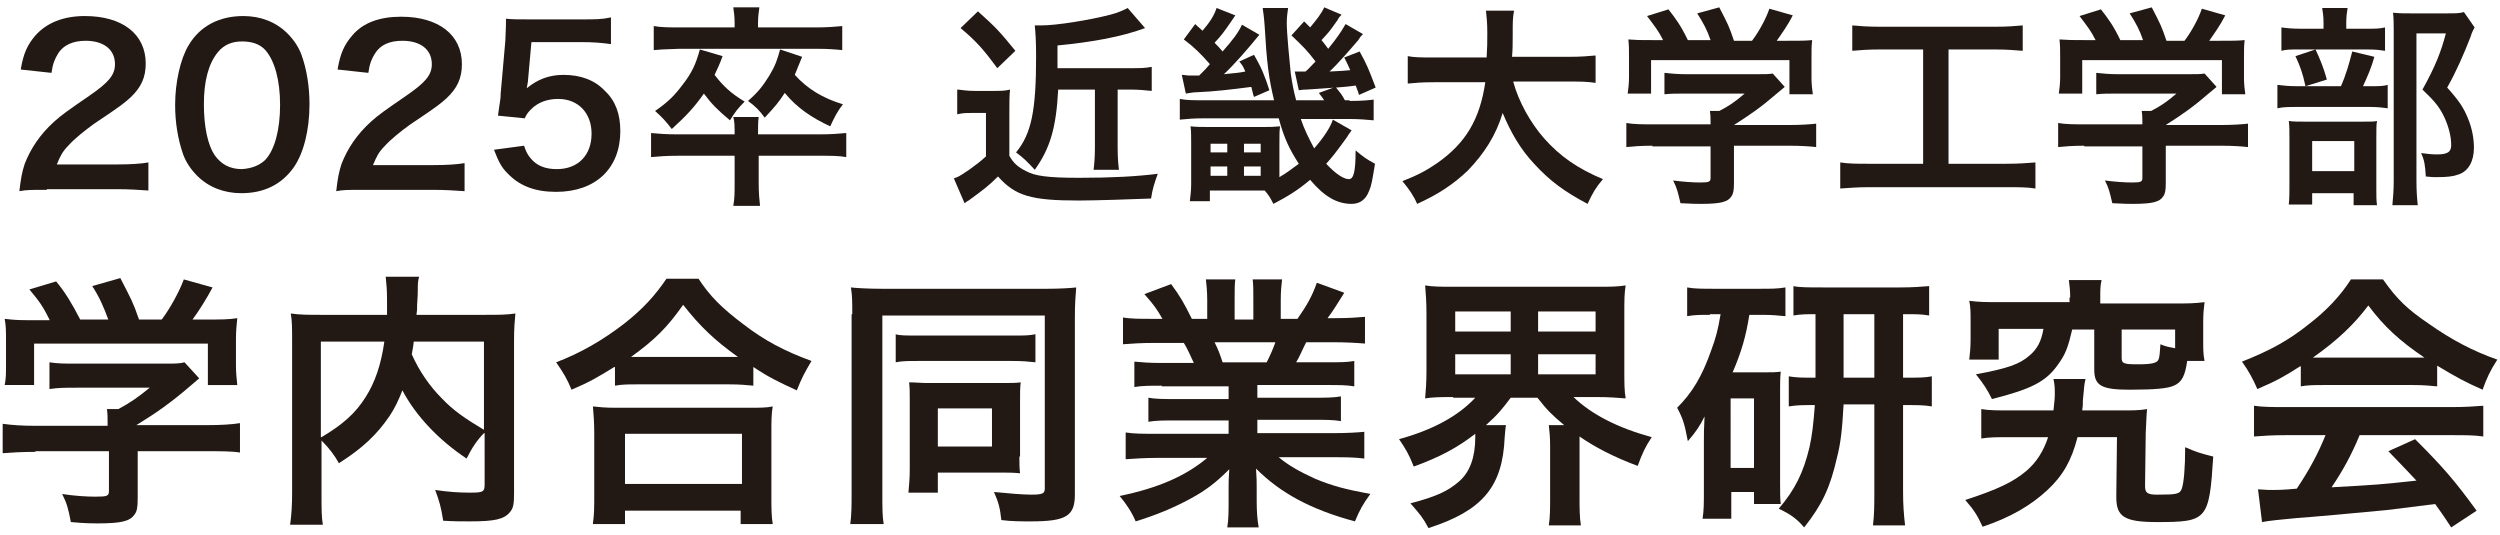
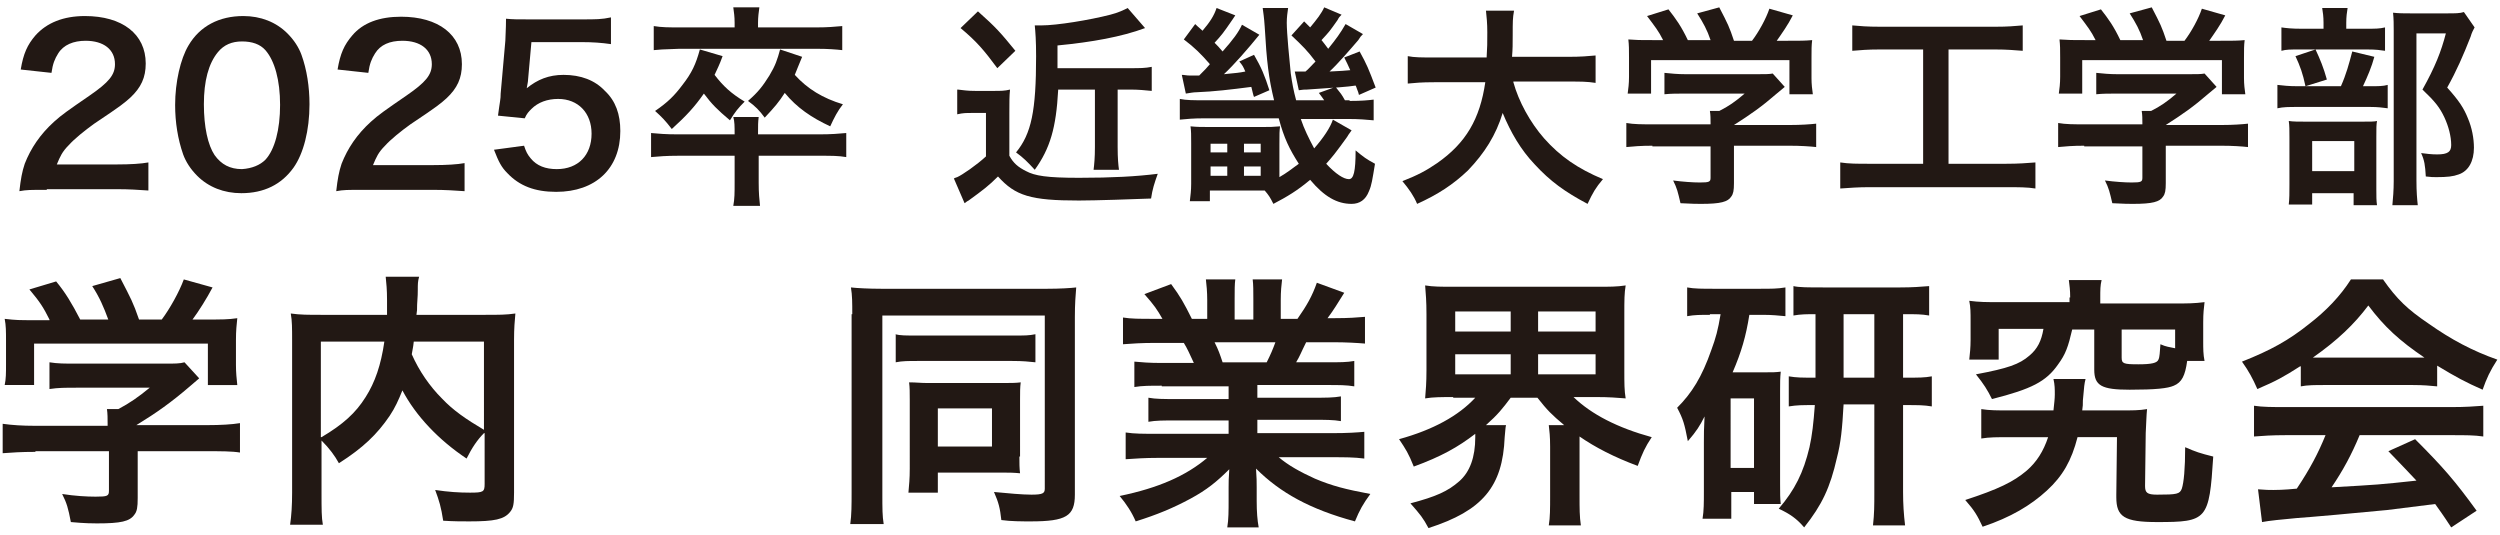
<svg xmlns="http://www.w3.org/2000/svg" version="1.1" id="レイヤー_1" x="0px" y="0px" width="374px" height="80px" viewBox="0 0 374 80" enable-background="new 0 0 374 80" xml:space="preserve">
  <g>
    <path fill="#221814" d="M5.3,67.6c-2.1,0-3.6,0.1-4.9,0.2v-4.4c1.4,0.2,3,0.3,4.8,0.3h10.9v-0.3c0-0.8,0-1.5-0.1-2.2h1.7   c1.7-0.9,3-1.8,4.7-3.2h-11c-1.6,0-2.7,0-4,0.2v-4c1.2,0.2,2.3,0.2,4,0.2h13.2c1.6,0,2.3,0,3-0.2l2.2,2.4c-0.7,0.6-0.7,0.6-1.4,1.2   c-2.8,2.4-4.9,3.9-8,5.8v0H31c2,0,3.7-0.1,4.9-0.3v4.4c-1.2-0.2-2.9-0.2-5-0.2H20.6v7c0,1.4-0.1,2-0.5,2.5c-0.7,1-2,1.3-5.6,1.3   c-0.5,0-1.8,0-3.9-0.2c-0.4-2.1-0.6-2.8-1.3-4.2c1.9,0.3,3.7,0.4,5,0.4c1.8,0,2-0.1,2-0.9v-5.9H5.3z M7.4,47.8   c-0.9-1.8-1.4-2.6-3-4.5l4-1.2c1.4,1.7,2.3,3.2,3.6,5.7h4.2c-0.7-1.9-1.3-3.3-2.4-5l4.2-1.2c1.6,3.1,1.9,3.6,2.8,6.2h3.4   c1.2-1.6,2.6-4.1,3.3-6l4.3,1.2c-0.9,1.7-2.1,3.6-3,4.8h1.8c2.7,0,3.5,0,4.9-0.2c-0.1,1-0.2,1.8-0.2,3.3v3.7c0,1.1,0.1,2.1,0.2,3   h-4.4v-6.2H5.1v6.2H0.7c0.2-0.9,0.2-1.8,0.2-3.1V51c0-1.4,0-2.3-0.2-3.3c1.8,0.2,2,0.2,4.7,0.2H7.4z" />
    <path fill="#221814" d="M72.4,64.8c-1,1-1.8,2.2-2.6,3.8c-4.2-2.8-7.6-6.4-9.6-10.2c-0.6,1.5-1.1,2.6-1.9,3.8   c-1.9,2.8-4,4.8-7.6,7.1c-0.6-1.1-1.4-2.2-2.6-3.4v7.8c0,2.5,0,3.7,0.2,4.8h-4.9c0.2-1.4,0.3-2.9,0.3-4.8V50.8c0-1.6,0-2.8-0.2-3.9   c1.4,0.2,2.6,0.2,4.6,0.2h9.8c0-0.9,0-1.5,0-2.2c0-1.6-0.1-2.5-0.2-3.5h5c-0.2,0.7-0.2,1.1-0.2,2c0,0.6,0,0.6-0.1,2.2   c0,0.8,0,0.8-0.1,1.5h10.2c2.2,0,3.2,0,4.6-0.2c-0.1,1.1-0.2,2.2-0.2,3.9v22.9c0,1.7-0.1,2.3-0.6,2.9c-0.9,1.1-2.3,1.4-6.1,1.4   c-1.1,0-2.3,0-3.9-0.1c-0.3-2-0.6-3-1.2-4.6c2,0.3,3.6,0.4,5.2,0.4c2,0,2.2-0.1,2.2-1.3V64.8z M48.1,65.4c3.2-1.9,5.1-3.6,6.6-6   c1.4-2.2,2.3-4.8,2.8-8.3h-9.5V65.4z M61.9,51.1c-0.1,1-0.2,1.2-0.3,1.9c1.1,2.5,2.7,4.8,4.5,6.6c1.7,1.8,3.6,3.1,6.3,4.7V51.1   H61.9z" />
-     <path fill="#221814" d="M91.9,54.9c-2.6,1.6-3.6,2.2-6.4,3.4c-0.7-1.7-1.2-2.5-2.3-4.1c3.7-1.4,7.1-3.4,10.2-5.8   c2.8-2.2,4.6-4.2,6.3-6.7h4.8c1.7,2.6,3.5,4.4,6.7,6.8c3.1,2.4,6.1,4,10.2,5.5c-1,1.7-1.4,2.4-2.2,4.4c-2.8-1.3-4.1-1.9-6.5-3.5   v2.8c-1-0.1-2-0.2-3.6-0.2H95.4c-1.3,0-2.4,0-3.4,0.2V54.9z M88.7,78.3c0.2-1.3,0.2-2.5,0.2-4.2v-9.3c0-1.6-0.1-2.8-0.2-4   c0.9,0.1,1.8,0.2,3.4,0.2h20c1.6,0,2.6,0,3.5-0.2c-0.2,1.1-0.2,2.2-0.2,4v9.4c0,1.8,0,3,0.2,4.2h-4.8v-2H93.5v2H88.7z M93.5,72.4   h17.5v-7.5H93.5V72.4z M109,53.4c0.5,0,0.6,0,1.4,0c-3.5-2.5-5.7-4.6-8.2-7.8c-2.4,3.4-4.2,5.2-7.8,7.8c0.5,0,0.7,0,1.1,0H109z" />
    <path fill="#221814" d="M127.5,47c0-1.7,0-2.8-0.2-4c0.8,0.1,2.7,0.2,4.5,0.2h24.9c1.8,0,3.5-0.1,4.3-0.2c-0.1,1.2-0.2,2.5-0.2,4.4   V74c0,3.2-1.3,4-6.6,4c-1.2,0-3,0-4.4-0.2c-0.2-1.8-0.4-2.6-1.1-4.2c2.1,0.2,4.2,0.4,5.6,0.4c1.7,0,2-0.2,2-0.9V47.2H132v26.6   c0,2.3,0,3.4,0.2,4.6h-5c0.2-1.4,0.2-2.9,0.2-4.8V47z M133.9,50c0.8,0.2,1.5,0.2,3.6,0.2h13.8c2.1,0,2.6,0,3.6-0.2v4.2   c-1-0.1-1.8-0.2-3.5-0.2h-13.9c-1.7,0-2.5,0-3.5,0.2V50z M152.5,68.3c0,1,0,1.7,0.1,2.5c-1.1-0.1-1.7-0.1-2.6-0.1h-9.7v3h-4.4   c0.1-1.1,0.2-2.1,0.2-3.6V59.8c0-1.1,0-1.8-0.1-2.6c1.1,0,1.7,0.1,2.8,0.1h10.9c1.6,0,2.2,0,3-0.1c-0.1,0.8-0.1,1.4-0.1,2.6V68.3z    M140.3,66.8h8.1v-5.7h-8.1V66.8z" />
    <path fill="#221814" d="M173.8,57.7c-1.8,0-2.9,0-4.1,0.2v-3.8c1.1,0.1,2.2,0.2,4.1,0.2h4.8c-0.6-1.3-1-2.2-1.5-3h-4.3   c-2,0-3.5,0.1-4.8,0.2v-4c1.2,0.2,2.5,0.2,4.6,0.2h1.3c-0.8-1.4-1.2-2-2.7-3.7l4-1.5c1.4,1.9,1.9,2.8,3.1,5.2h2.3v-2.8   c0-1.2-0.1-2.3-0.2-3.1h4.4c-0.1,0.7-0.1,1.6-0.1,3v3h2.8v-3c0-1.3,0-2.2-0.1-3h4.4c-0.1,0.8-0.2,1.8-0.2,3.1v2.8h2.5   c1.4-2,2.2-3.4,2.9-5.4l4.1,1.5c-1,1.6-1.6,2.6-2.5,3.8h1.1c2.1,0,3.3-0.1,4.5-0.2v4c-1.2-0.1-2.8-0.2-4.8-0.2h-4   c-0.8,1.6-0.9,2-1.5,3h4.6c2,0,3,0,4.1-0.2v3.8c-1.2-0.2-2.2-0.2-4.1-0.2h-10.4v1.9h8.4c1.8,0,3,0,4.1-0.2V63   c-1.1-0.2-2.4-0.2-4.1-0.2h-8.4v2h11.2c2.3,0,3.7-0.1,4.8-0.2v4c-1.5-0.2-3-0.2-4.8-0.2h-8c1.4,1.2,3.2,2.2,5.4,3.2   c2.6,1.1,4.6,1.6,8.3,2.3c-1.1,1.5-1.6,2.4-2.3,4.1c-6.7-1.8-11.2-4.3-14.8-7.9c0.1,1.5,0.1,1.9,0.1,2.8v2c0,1.7,0.1,2.9,0.3,4   h-4.7c0.2-1.2,0.2-2.5,0.2-4.1v-1.9c0-0.9,0-1.1,0.1-2.7c-1.9,1.9-3.4,3.1-5.8,4.4c-2.6,1.4-5,2.4-8.2,3.4   c-0.6-1.4-1.4-2.6-2.4-3.8c5.8-1.2,9.9-3,13.1-5.7h-7.4c-1.9,0-3.3,0.1-4.8,0.2v-4c1.3,0.2,2.6,0.2,4.8,0.2h10.6v-2h-7.9   c-1.8,0-3,0-4.1,0.2v-3.6c1.1,0.2,2.3,0.2,4.1,0.2h7.9v-1.9H173.8z M189.5,54.2c0.6-1.2,0.9-1.9,1.3-3h-9.1c0.6,1.2,0.8,1.8,1.2,3   H189.5z" />
    <path fill="#221814" d="M217.4,59.4c-1.7,0-3,0-4.2,0.2c0.1-1.2,0.2-2.3,0.2-4.2V47c0-2-0.1-3-0.2-4.3c1.2,0.2,2.4,0.2,4.3,0.2   h21.4c1.9,0,3,0,4.3-0.2c-0.2,1.2-0.2,2.2-0.2,4.3v8.4c0,2,0,3,0.2,4.2c-1.3-0.1-2.5-0.2-4.3-0.2h-3.5c2.7,2.6,6.6,4.6,11.7,6   c-1,1.5-1.4,2.4-2.1,4.3c-3.5-1.3-6.4-2.8-8.7-4.4v8.9c0,1.8,0,3.1,0.2,4.4h-4.8c0.2-1.2,0.2-2.5,0.2-4.4v-7.4   c0-1.5-0.1-2.3-0.2-3.2h2.3c-1.9-1.6-2.5-2.2-4-4.1H226c-1.2,1.6-1.9,2.5-3.7,4.1h3c-0.1,0.4-0.1,0.9-0.2,1.8   c-0.3,7.4-3.3,11-11.4,13.6c-0.8-1.5-1.2-2-2.7-3.7c3.8-1,5.6-1.8,7.3-3.3c1.6-1.4,2.4-3.6,2.4-6.6c0-0.1,0-0.3,0-0.5   c-2.6,2-5.1,3.4-9.2,4.9c-0.8-2-1.2-2.6-2.2-4.1c5.1-1.4,8.9-3.5,11.4-6.2H217.4z M217.7,49.6h8.3v-3h-8.3V49.6z M217.7,56h8.3v-3   h-8.3V56z M230.1,49.6h8.6v-3h-8.6V49.6z M230.1,56h8.6v-3h-8.6V56z" />
    <path fill="#221814" d="M255.8,47.1c-1.4,0-2.3,0-3.4,0.2V43c1,0.2,2.4,0.2,3.9,0.2h7c1.7,0,2.6,0,3.8-0.2v4.3   c-1.1-0.1-2-0.2-3.4-0.2h-2c-0.5,3.2-1.2,5.6-2.5,8.6h4.8c1.2,0,1.6,0,2.4-0.1c-0.1,1-0.1,1.6-0.1,2.9v13.8c0,1.6,0,2.2,0.1,3.1h-4   v-1.8h-3.4v4h-4.3c0.2-1.2,0.2-2.4,0.2-4.1v-7.3c0-1.6,0-1.7,0.1-3.9c-0.7,1.4-1.2,2.2-2.5,3.7c-0.5-2.6-0.7-3.3-1.6-5   c2.2-2.2,3.7-4.6,5.1-8.6c0.7-1.9,1-3,1.4-5.4H255.8z M258.9,70h3.5V59.6h-3.5V70z M271.6,47c-1.2,0-2.2,0-3.3,0.2v-4.4   c0.8,0.2,2.3,0.2,4.4,0.2h11.6c1.8,0,3.1-0.1,4.3-0.2v4.4c-1.2-0.2-1.8-0.2-3.9-0.2v9.5h0.3c2.1,0,2.9,0,4-0.2v4.5   c-1.2-0.2-2-0.2-4-0.2h-0.3v13c0,1.8,0.1,3.3,0.3,5h-4.8c0.2-1.8,0.2-3,0.2-4.9V60.5h-4.6c-0.2,3.6-0.4,5.7-1,8   c-1,4.4-2.2,7-4.9,10.4c-1.1-1.3-2.1-2-3.8-2.8c2.4-2.8,3.7-5.4,4.6-9.2c0.4-1.8,0.6-3.6,0.8-6.3c-2,0-2.6,0-3.9,0.2v-4.5   c1.2,0.2,1.9,0.2,4,0.2V47z M280.4,56.4V47h-4.6v9.5H280.4z" />
    <path fill="#221814" d="M317,61.4c2.1,0,3,0,4.2-0.2c-0.1,1-0.1,1.7-0.2,3.6l-0.1,7.9c0,1,0.3,1.3,1.8,1.3c3,0,3.4-0.1,3.7-0.9   c0.3-0.9,0.5-3,0.5-6.2c1.6,0.7,2.2,0.9,4.2,1.4c-0.6,9.5-0.9,9.8-8.4,9.8c-4.9,0-6.1-0.8-6.1-3.7V74l0.1-8.6h-5.9   c-0.9,3.5-2.2,5.8-4.6,8c-2.4,2.2-5.4,4-9.6,5.4c-0.8-1.7-1.2-2.4-2.6-4c4.9-1.6,7.2-2.7,9.2-4.4c1.5-1.3,2.5-2.9,3.2-5h-5.5   c-2.2,0-3.3,0-4.5,0.2v-4.4c1.2,0.2,2.4,0.2,4.4,0.2h6.4c0.1-1,0.2-1.7,0.2-2.4c0-0.8,0-1.4-0.2-2.3h4.8c-0.2,0.8-0.2,1-0.4,3.2   c0,0.6,0,0.9-0.1,1.5H317z M309.7,44.5c0-1.1-0.1-1.8-0.2-2.6h4.9c-0.2,0.8-0.2,1.5-0.2,2.6v0.9h11.2c1.8,0,2.8,0,4.4-0.2   c-0.1,0.9-0.2,1.6-0.2,3V51c0,1.2,0,2,0.2,3h-2.6c-0.3,2.2-0.8,3.2-2,3.7c-0.9,0.4-2.7,0.6-6.6,0.6c-4.2,0-5.3-0.6-5.3-3v-6H310   c-0.6,2.6-1,3.7-2.1,5.2c-1.8,2.6-4,3.7-9.9,5.2c-0.7-1.4-1.2-2.2-2.4-3.7c4.8-0.9,6.5-1.5,8-2.8c1.2-1,1.8-2.2,2.1-4H299v4.6h-4.4   c0.1-0.9,0.2-1.8,0.2-3v-2.8c0-1.3,0-2-0.2-3c1.5,0.2,2.6,0.2,4.4,0.2h10.6V44.5z M325.4,49.3h-8v4.2c0,0.9,0.3,1,2.5,1   c2,0,2.8-0.2,3-0.7c0.2-0.4,0.2-1.1,0.3-2.3c0.9,0.4,1.3,0.4,2.2,0.6V49.3z" />
    <path fill="#221814" d="M344.1,54.8c-2.5,1.6-3.6,2.2-6.4,3.4c-0.7-1.6-1.3-2.7-2.3-4.1c4.3-1.7,7-3.2,10-5.6   c2.6-2,4.7-4.2,6.3-6.7h4.8c2.1,3,3.7,4.5,6.8,6.6c3.4,2.4,6.6,4.1,10.3,5.4c-1.1,1.7-1.6,2.8-2.2,4.5c-2.5-1.1-4-1.9-6.8-3.6v3.1   c-1-0.1-2.1-0.2-3.6-0.2h-13.4c-1.2,0-2.4,0-3.4,0.2V54.8z M341.9,65.1c-2,0-3.4,0.1-4.7,0.2v-4.6c1.3,0.2,2.8,0.2,4.7,0.2h24.9   c2,0,3.4-0.1,4.7-0.2v4.6c-1.3-0.2-2.7-0.2-4.7-0.2h-13.8c-1.2,2.9-2.5,5.3-4.2,7.8c7.1-0.4,7.1-0.4,12.7-1c-1.3-1.4-2-2.1-4.2-4.4   l4-1.8c4.3,4.3,6,6.3,9.2,10.7l-3.8,2.5c-1.3-2-1.7-2.5-2.4-3.5c-3.3,0.4-5.7,0.7-7.2,0.9c-4,0.4-11.9,1.1-13.5,1.2   c-2.2,0.2-4.2,0.4-5.2,0.6l-0.6-4.9c1.1,0.1,1.8,0.1,2.3,0.1c0.3,0,1.5,0,3.5-0.2c2-3,3.2-5.3,4.3-8H341.9z M360.9,53.5   c0.6,0,1,0,1.8,0c-3.7-2.5-6-4.6-8.4-7.8c-2.1,2.8-4.6,5.2-8.3,7.8c0.7,0,0.9,0,1.6,0H360.9z" />
  </g>
  <g>
    <path fill="#221814" d="M7,28.4c-2.5,0-3,0-4.1,0.2c0.2-1.8,0.4-2.9,0.8-4.1c0.9-2.3,2.3-4.4,4.4-6.3c1.1-1,2.1-1.7,5.3-3.9   c2.9-2,3.8-3.1,3.8-4.7c0-2.2-1.7-3.5-4.4-3.5C11,6.1,9.5,6.7,8.7,8c-0.5,0.8-0.8,1.5-1,2.9l-4.6-0.5c0.4-2.4,1-3.7,2.2-5.1   C7,3.4,9.5,2.4,12.7,2.4c5.6,0,9.1,2.7,9.1,7.1c0,2.1-0.7,3.6-2.3,5.1c-0.9,0.8-1.2,1.1-5.4,3.9c-1.4,1-3,2.3-3.8,3.2   c-1,1-1.3,1.7-1.8,2.9h9c2,0,3.6-0.1,4.7-0.3v4.2c-1.5-0.1-2.8-0.2-4.8-0.2H7z" />
    <path fill="#221814" d="M29.5,26.3c-1-1-1.7-2.1-2.1-3.2c-0.8-2.3-1.2-4.8-1.2-7.4c0-3.4,0.8-6.9,2-8.9c1.7-2.9,4.6-4.4,8.2-4.4   C39,2.4,41.3,3.3,43,5c1,1,1.7,2.1,2.1,3.2c0.8,2.2,1.2,4.8,1.2,7.4c0,3.9-0.9,7.4-2.4,9.5c-1.8,2.5-4.4,3.8-7.8,3.8   C33.5,28.9,31.2,28,29.5,26.3z M39.7,23.9c1.4-1.5,2.2-4.5,2.2-8.2c0-3.7-0.8-6.6-2.2-8.2c-0.8-0.9-2-1.3-3.5-1.3   c-1.5,0-2.7,0.5-3.6,1.6c-1.4,1.7-2.1,4.3-2.1,7.8c0,3.4,0.6,6.1,1.6,7.6c1,1.4,2.3,2.1,4.1,2.1C37.7,25.2,38.9,24.7,39.7,23.9z" />
    <path fill="#221814" d="M54.4,28.4c-2.5,0-3,0-4.1,0.2c0.2-1.8,0.4-2.9,0.8-4.1c0.9-2.3,2.3-4.4,4.4-6.3c1.1-1,2.1-1.7,5.3-3.9   c2.9-2,3.8-3.1,3.8-4.7c0-2.2-1.7-3.5-4.4-3.5c-1.9,0-3.3,0.6-4.1,1.9c-0.5,0.8-0.8,1.5-1,2.9l-4.6-0.5c0.4-2.4,1-3.7,2.2-5.1   c1.6-1.9,4.1-2.8,7.3-2.8c5.6,0,9.1,2.7,9.1,7.1c0,2.1-0.7,3.6-2.3,5.1c-0.9,0.8-1.2,1.1-5.4,3.9c-1.4,1-3,2.3-3.8,3.2   c-1,1-1.3,1.7-1.8,2.9h9c2,0,3.6-0.1,4.7-0.3v4.2c-1.5-0.1-2.8-0.2-4.8-0.2H54.4z" />
    <path fill="#221814" d="M78.4,21.8c0.3,0.9,0.5,1.3,1,1.9c0.9,1.1,2.2,1.6,3.9,1.6c3.2,0,5.2-2.1,5.2-5.3c0-3.1-2-5.2-5-5.2   c-1.6,0-3,0.5-4,1.5c-0.4,0.4-0.7,0.7-1,1.4l-4-0.4c0.3-2.3,0.4-2.4,0.4-3.3l0.7-7.9c0-0.6,0.1-1.7,0.1-3.3c1,0.1,1.7,0.1,3.4,0.1   h7.9c2.2,0,3,0,4.4-0.3v4c-1.4-0.2-2.7-0.3-4.4-0.3h-7.5l-0.5,5.6c0,0.3-0.1,0.7-0.2,1.3c1.6-1.3,3.3-2,5.5-2   c2.6,0,4.7,0.8,6.2,2.4c1.6,1.5,2.3,3.5,2.3,6c0,5.6-3.7,9.1-9.6,9.1c-3.2,0-5.5-0.9-7.3-2.8c-0.9-0.9-1.3-1.7-2-3.5L78.4,21.8z" />
    <path fill="#221814" d="M122.5,20.1c1.9,0,3-0.1,4.1-0.2v3.6c-1.2-0.2-2.1-0.2-4.1-0.2h-9v4c0,1.7,0.1,2.5,0.2,3.5h-4   c0.2-1.1,0.2-1.9,0.2-3.5v-4h-8.4c-1.8,0-3,0.1-4.1,0.2v-3.6c1.1,0.1,2.1,0.2,4.1,0.2h8.4c0-1.2,0-1.9-0.2-2.6h3.8   c-0.1,0.8-0.1,1.2-0.1,2.6H122.5z M109.9,3.4c0-0.9-0.1-1.6-0.2-2.3h3.9c-0.1,0.7-0.2,1.5-0.2,2.3v0.7h8.8c1.6,0,2.7-0.1,3.8-0.2   v3.6c-0.9-0.1-2.1-0.2-3.7-0.2h-20.7c-2.8,0.1-2.8,0.1-3.8,0.2V3.9c1.2,0.2,2.3,0.2,3.9,0.2h8.2V3.4z M108.1,8.4   c-0.5,1.4-0.8,1.9-1.2,2.8c1.3,1.7,2.5,2.8,4.5,4c-1,1-1.4,1.5-2.2,2.8c-1.9-1.6-2.7-2.4-3.9-4c-1.4,2-2.6,3.3-4.8,5.3   c-1-1.3-1.5-1.8-2.5-2.7c1.9-1.3,2.9-2.3,4.1-3.9c1.4-1.8,2-3.1,2.6-5.3L108.1,8.4z M120,8.5c-0.6,1.5-0.8,1.9-1.1,2.7   c1.9,2.1,4.2,3.5,7.2,4.4c-0.8,1-1.3,2-1.9,3.3c-2.8-1.3-5-2.8-6.8-5c-0.9,1.4-1.5,2.1-3,3.7c-0.8-1.1-1.4-1.7-2.5-2.5   c1.5-1.3,2.2-2.2,3.2-3.8c0.9-1.5,1.2-2.4,1.6-3.9L120,8.5z" />
    <path fill="#221814" d="M143.3,13.4c0.9,0.1,1.4,0.2,2.6,0.2h2.8c1,0,1.6,0,2.4-0.2c-0.1,1-0.1,1.8-0.1,3.5v6.4   c0.6,1.1,1.3,1.7,2.5,2.3c1.3,0.7,3.1,1,7.9,1c5,0,8.6-0.2,11.8-0.6c-0.5,1.4-0.8,2.3-1,3.7c-2.5,0.1-8.4,0.3-10.8,0.3   c-7.2,0-9.5-0.7-12.1-3.6c-1.4,1.4-2.2,2-4.4,3.6c-0.2,0.1-0.2,0.1-0.6,0.4l-1.6-3.7c0.2-0.1,0.2-0.1,0.5-0.2   c0.7-0.3,2.9-1.8,4.3-3.1v-6.5h-2.1c-0.9,0-1.3,0-2.2,0.2V13.4z M146.3,1.7c2.7,2.4,3.4,3.2,5.6,5.9l-2.7,2.6c-2-2.7-3.1-4-5.5-6   L146.3,1.7z M158.3,13.5c-0.3,5.6-1.2,8.7-3.5,11.9c-1.1-1.2-1.7-1.8-2.8-2.6c2.3-2.8,3-6.2,3-14.4c0-2.3-0.1-3.6-0.2-4.6   c0.7,0,0.8,0,1,0c2.3,0,7.2-0.8,10.3-1.6c1.2-0.3,2-0.7,2.6-1l2.6,3c-3.5,1.3-7.9,2.1-13.1,2.6v3.4H169c1.5,0,2.3,0,3.3-0.2v3.6   c-1-0.1-2-0.2-3.2-0.2h-1.9v8.6c0,1.7,0.1,2.7,0.2,3.4h-3.8c0.1-0.8,0.2-1.8,0.2-3.4v-8.6H158.3z" />
    <path fill="#221814" d="M201.9,15.1c1.8,0,2.8-0.1,3.6-0.2V18c-1.1-0.1-2.2-0.2-3.8-0.2h-7.1c0.5,1.5,1.2,2.9,2,4.4   c1.4-1.6,2.4-3.1,2.8-4.3l2.8,1.6c-0.2,0.3-0.2,0.3-0.5,0.7c-0.1,0.2-0.1,0.2-1.2,1.7c-0.5,0.7-1.2,1.6-2.1,2.6   c1.4,1.5,2.6,2.3,3.4,2.3c0.7,0,1-1.1,1-4.3c1.2,1,1.6,1.3,2.9,2c-0.4,2.4-0.5,3.2-0.9,4.1c-0.5,1.3-1.4,1.9-2.6,1.9   c-2.2,0-4.1-1.1-6.2-3.6c-1.9,1.6-3.4,2.5-5.5,3.6c-0.5-1-0.7-1.3-1.3-2h-8.2v1.6H178c0.1-0.9,0.2-1.6,0.2-2.6v-6.1   c0-1.2,0-1.8-0.1-2.5c1,0.1,1.6,0.1,2.8,0.1h7.9c1.2,0,1.6,0,2.7-0.1c-0.1,0.7-0.1,1.1-0.1,2.7v4.9c1.2-0.7,1.8-1.2,2.9-2   c-1.4-2.2-2.2-3.8-3-6.8h-11.1c-1.7,0-2.7,0.1-3.7,0.2v-3.1c1,0.2,2,0.2,3.7,0.2h10.4c-0.8-3.3-1.1-5.7-1.4-11   c-0.1-1.5-0.2-2-0.3-2.8h3.8c-0.1,0.7-0.2,1.4-0.2,2.2c0,1.6,0.4,5.6,0.6,7.6c0.2,1.4,0.4,2.5,0.8,4h4.2c-0.3-0.4-0.4-0.6-0.8-1.1   l2.5-0.9c0.8,1,0.9,1.1,1.4,2H201.9z M176.8,11.2c0.4,0,0.7,0.1,1.2,0.1c0.2,0,0.2,0,1.4,0c1-1,1-1,1.6-1.7   c-1.3-1.5-2.3-2.5-3.9-3.7l1.7-2.3c0.5,0.5,0.7,0.6,1.1,1c1.1-1.3,1.7-2.2,2.1-3.4l2.8,1.1l-0.4,0.6c-1.5,2.2-1.7,2.4-2.7,3.5   c0.5,0.5,0.6,0.6,1.2,1.3c1.6-1.8,2.4-2.9,2.9-4l2.6,1.5c-1.7,2.1-3.8,4.5-5.3,5.9c2-0.2,2.2-0.2,3.2-0.4c-0.3-0.7-0.4-0.9-0.9-1.5   l2.2-1c1.1,1.9,1.6,3.1,2.3,5.3l-2.3,1c-0.1-0.2-0.2-0.7-0.4-1.5c-3.1,0.4-5.6,0.7-8.2,0.8c-0.4,0-1,0.1-1.6,0.2L176.8,11.2z    M181.1,22.8h2.5v-1.3h-2.5V22.8z M181.1,26.3h2.5v-1.4h-2.5V26.3z M186.1,22.8h2.5v-1.3h-2.5V22.8z M186.1,26.3h2.5v-1.4h-2.5   V26.3z M193.7,10.7c0.5,0,0.5,0,1.6,0c0.5-0.4,0.7-0.7,1.5-1.5c-1.2-1.6-1.9-2.3-3.6-3.9l1.9-2.1l0.9,0.9c1-1.2,1.7-2.1,2.1-3   l2.6,1.1c-0.3,0.3-0.4,0.4-0.6,0.8c-1.2,1.7-1.2,1.7-2.4,3c0.3,0.4,0.5,0.6,1,1.3c1.2-1.5,1.8-2.3,2.6-3.7l2.6,1.5   c-0.3,0.3-0.4,0.4-0.7,0.9c-1.2,1.4-3.1,3.6-4.3,4.7c2-0.1,2-0.1,3.1-0.2c-0.4-0.9-0.5-1.1-0.9-1.9l2.3-0.9c1.1,2,1.3,2.5,2.4,5.4   l-2.5,1.1c-0.1-0.4-0.1-0.4-0.3-0.9c-0.1-0.3-0.1-0.3-0.2-0.5c-1.3,0.2-2.8,0.3-7.3,0.6c-0.4,0-0.5,0-1.2,0.1L193.7,10.7z" />
    <path fill="#221814" d="M226.4,12.3c0.8,2.9,2.5,6,4.6,8.4c2.4,2.7,5,4.5,8.8,6.1c-1.1,1.3-1.5,2-2.3,3.7c-3.4-1.8-5.6-3.4-7.9-5.9   c-2.1-2.2-3.6-4.8-4.8-7.7c-1,3.3-2.7,6-5.2,8.6c-2.2,2.1-4.5,3.6-7.6,5c-0.5-1.2-1.2-2.2-2.2-3.4c2.3-0.9,3.6-1.6,5.2-2.7   c4.3-3,6.4-6.6,7.2-12.1h-7.6c-2,0-2.9,0.1-4,0.2V8.4c1,0.2,2.1,0.2,4,0.2h7.8c0.1-1.6,0.1-2.1,0.1-3.8c0-1.3-0.1-2.3-0.2-3.2h4.2   c-0.2,1.1-0.2,1.6-0.2,3.7c0,1.3,0,2-0.1,3.2h8.5c1.8,0,2.9-0.1,4-0.2v4.1c-1.3-0.2-2.2-0.2-4-0.2H226.4z" />
    <path fill="#221814" d="M247.2,21.8c-1.7,0-2.9,0.1-3.9,0.2v-3.6c1.1,0.2,2.4,0.2,3.9,0.2h8.7v-0.2c0-0.6,0-1.2-0.1-1.8h1.4   c1.4-0.7,2.4-1.4,3.8-2.6h-8.8c-1.3,0-2.2,0-3.2,0.1v-3.2c1,0.1,1.9,0.2,3.2,0.2h10.6c1.2,0,1.9,0,2.4-0.1l1.8,2   c-0.5,0.4-0.5,0.4-1.2,1c-2.3,2-3.9,3.1-6.4,4.7v0h8.4c1.6,0,3-0.1,3.9-0.2V22c-0.9-0.1-2.3-0.2-4-0.2h-8.3v5.6   c0,1.1-0.1,1.6-0.4,2c-0.5,0.8-1.6,1.1-4.5,1.1c-0.4,0-1.5,0-3.1-0.1c-0.4-1.7-0.5-2.2-1.1-3.4c1.5,0.2,3,0.3,4,0.3   c1.4,0,1.6-0.1,1.6-0.7v-4.7H247.2z M248.8,6c-0.7-1.4-1.2-2-2.4-3.6l3.2-1c1.1,1.4,1.9,2.5,2.9,4.6h3.4c-0.5-1.5-1.1-2.6-2-4   l3.3-0.9c1.3,2.5,1.5,2.9,2.2,5h2.7c1-1.3,2.1-3.3,2.6-4.8l3.5,1c-0.7,1.4-1.7,2.8-2.4,3.8h1.4c2.2,0,2.8,0,3.9-0.1   c-0.1,0.8-0.1,1.4-0.1,2.7v3c0,0.9,0.1,1.7,0.2,2.4h-3.5V9H247v5h-3.5c0.1-0.7,0.2-1.5,0.2-2.5V8.6c0-1.2,0-1.8-0.1-2.7   C245,6,245.1,6,247.3,6H248.8z" />
    <path fill="#221814" d="M281.2,7.4c-1.8,0-2.9,0.1-4.1,0.2V3.8c1.1,0.1,2.2,0.2,4.2,0.2h17.2c1.9,0,2.9-0.1,4.1-0.2v3.8   c-1.3-0.1-2.4-0.2-4.1-0.2h-7v17.1h8.6c1.9,0,3.1-0.1,4.4-0.2v3.9c-1.2-0.2-2.6-0.2-4.4-0.2h-20.4c-1.7,0-3,0.1-4.4,0.2v-3.9   c1.3,0.2,2.5,0.2,4.4,0.2h8V7.4H281.2z" />
    <path fill="#221814" d="M311.8,21.8c-1.7,0-2.9,0.1-3.9,0.2v-3.6c1.1,0.2,2.4,0.2,3.9,0.2h8.7v-0.2c0-0.6,0-1.2-0.1-1.8h1.4   c1.4-0.7,2.4-1.4,3.8-2.6h-8.8c-1.3,0-2.2,0-3.2,0.1v-3.2c1,0.1,1.9,0.2,3.2,0.2h10.6c1.2,0,1.9,0,2.4-0.1l1.8,2   c-0.5,0.4-0.5,0.4-1.2,1c-2.3,2-3.9,3.1-6.4,4.7v0h8.4c1.6,0,3-0.1,3.9-0.2V22c-0.9-0.1-2.3-0.2-4-0.2H324v5.6c0,1.1-0.1,1.6-0.4,2   c-0.5,0.8-1.6,1.1-4.5,1.1c-0.4,0-1.5,0-3.1-0.1c-0.4-1.7-0.5-2.2-1.1-3.4c1.5,0.2,3,0.3,4,0.3c1.4,0,1.6-0.1,1.6-0.7v-4.7H311.8z    M313.5,6c-0.7-1.4-1.2-2-2.4-3.6l3.2-1c1.1,1.4,1.9,2.5,2.9,4.6h3.4c-0.5-1.5-1.1-2.6-2-4l3.3-0.9c1.3,2.5,1.5,2.9,2.2,5h2.7   c1-1.3,2.1-3.3,2.6-4.8l3.5,1c-0.7,1.4-1.7,2.8-2.4,3.8h1.4c2.2,0,2.8,0,3.9-0.1c-0.1,0.8-0.1,1.4-0.1,2.7v3c0,0.9,0.1,1.7,0.2,2.4   h-3.5V9h-20.9v5h-3.5c0.1-0.7,0.2-1.5,0.2-2.5V8.6c0-1.2,0-1.8-0.1-2.7C309.6,6,309.8,6,312,6H313.5z" />
    <path fill="#221814" d="M354.4,12.9c1.4,0,2.1,0,2.8-0.2v3.5c-0.7-0.1-1.5-0.2-2.6-0.2h-10.7c-1.6,0-2.3,0-3.2,0.2v-3.5   c0.9,0.1,1.6,0.2,3.2,0.2h6.3c0.8-1.8,1.2-3.3,1.7-5.2l3.3,0.8c-0.4,1.5-1,2.9-1.7,4.4H354.4z M353.9,4.3c1.4,0,2.1,0,2.9-0.2v3.5   c-0.7-0.1-1.3-0.2-2.7-0.2h-10.2c-1.2,0-1.9,0-2.6,0.2V4.1c0.7,0.1,1.5,0.2,3,0.2h3.3V3.4c0-0.9-0.1-1.6-0.2-2.2h3.8   c-0.1,0.6-0.2,1.3-0.2,2.2v0.9H353.9z M345.9,30.6h-3.5c0.1-0.9,0.1-1.7,0.1-3v-6.9c0-1.3,0-1.9-0.1-2.6c0.7,0.1,1.4,0.1,2.6,0.1   h8.3c1.3,0,1.9,0,2.3-0.1c-0.1,0.6-0.1,1-0.1,2.4v7.8c0,1.1,0,1.7,0.1,2.4h-3.5v-1.8h-6.2V30.6z M346.4,7.4   c0.7,1.5,1.2,2.7,1.7,4.5l-3.2,1c-0.4-1.9-0.8-3-1.5-4.5L346.4,7.4z M345.9,25.6h6.3v-4.5h-6.3V25.6z M370.2,4.1   c-0.2,0.4-0.4,0.7-0.6,1.4c-1.1,2.8-2.1,5.1-3.5,7.6c1.8,2,2.5,3.1,3.1,4.6c0.6,1.4,0.9,3,0.9,4.4c0,2-0.8,3.5-2.3,4   c-0.8,0.3-1.7,0.4-3.3,0.4c-0.5,0-0.8,0-1.6-0.1c-0.1-1.7-0.2-2.4-0.7-3.5c0.8,0.1,1.5,0.2,2.4,0.2c1.6,0,2.1-0.4,2.1-1.4   c0-1.3-0.4-2.8-1-4.1c-0.7-1.5-1.4-2.4-3.3-4.2c1.9-3.4,2.8-5.7,3.5-8.4h-4.4V27c0,1.7,0.1,2.8,0.2,3.7h-3.8c0.1-1,0.2-2.3,0.2-3.6   V4.6c0-0.9,0-1.8-0.1-2.7c0.9,0.1,1.6,0.1,2.6,0.1h5.5c1.2,0,1.9,0,2.5-0.2L370.2,4.1z" />
  </g>
</svg>